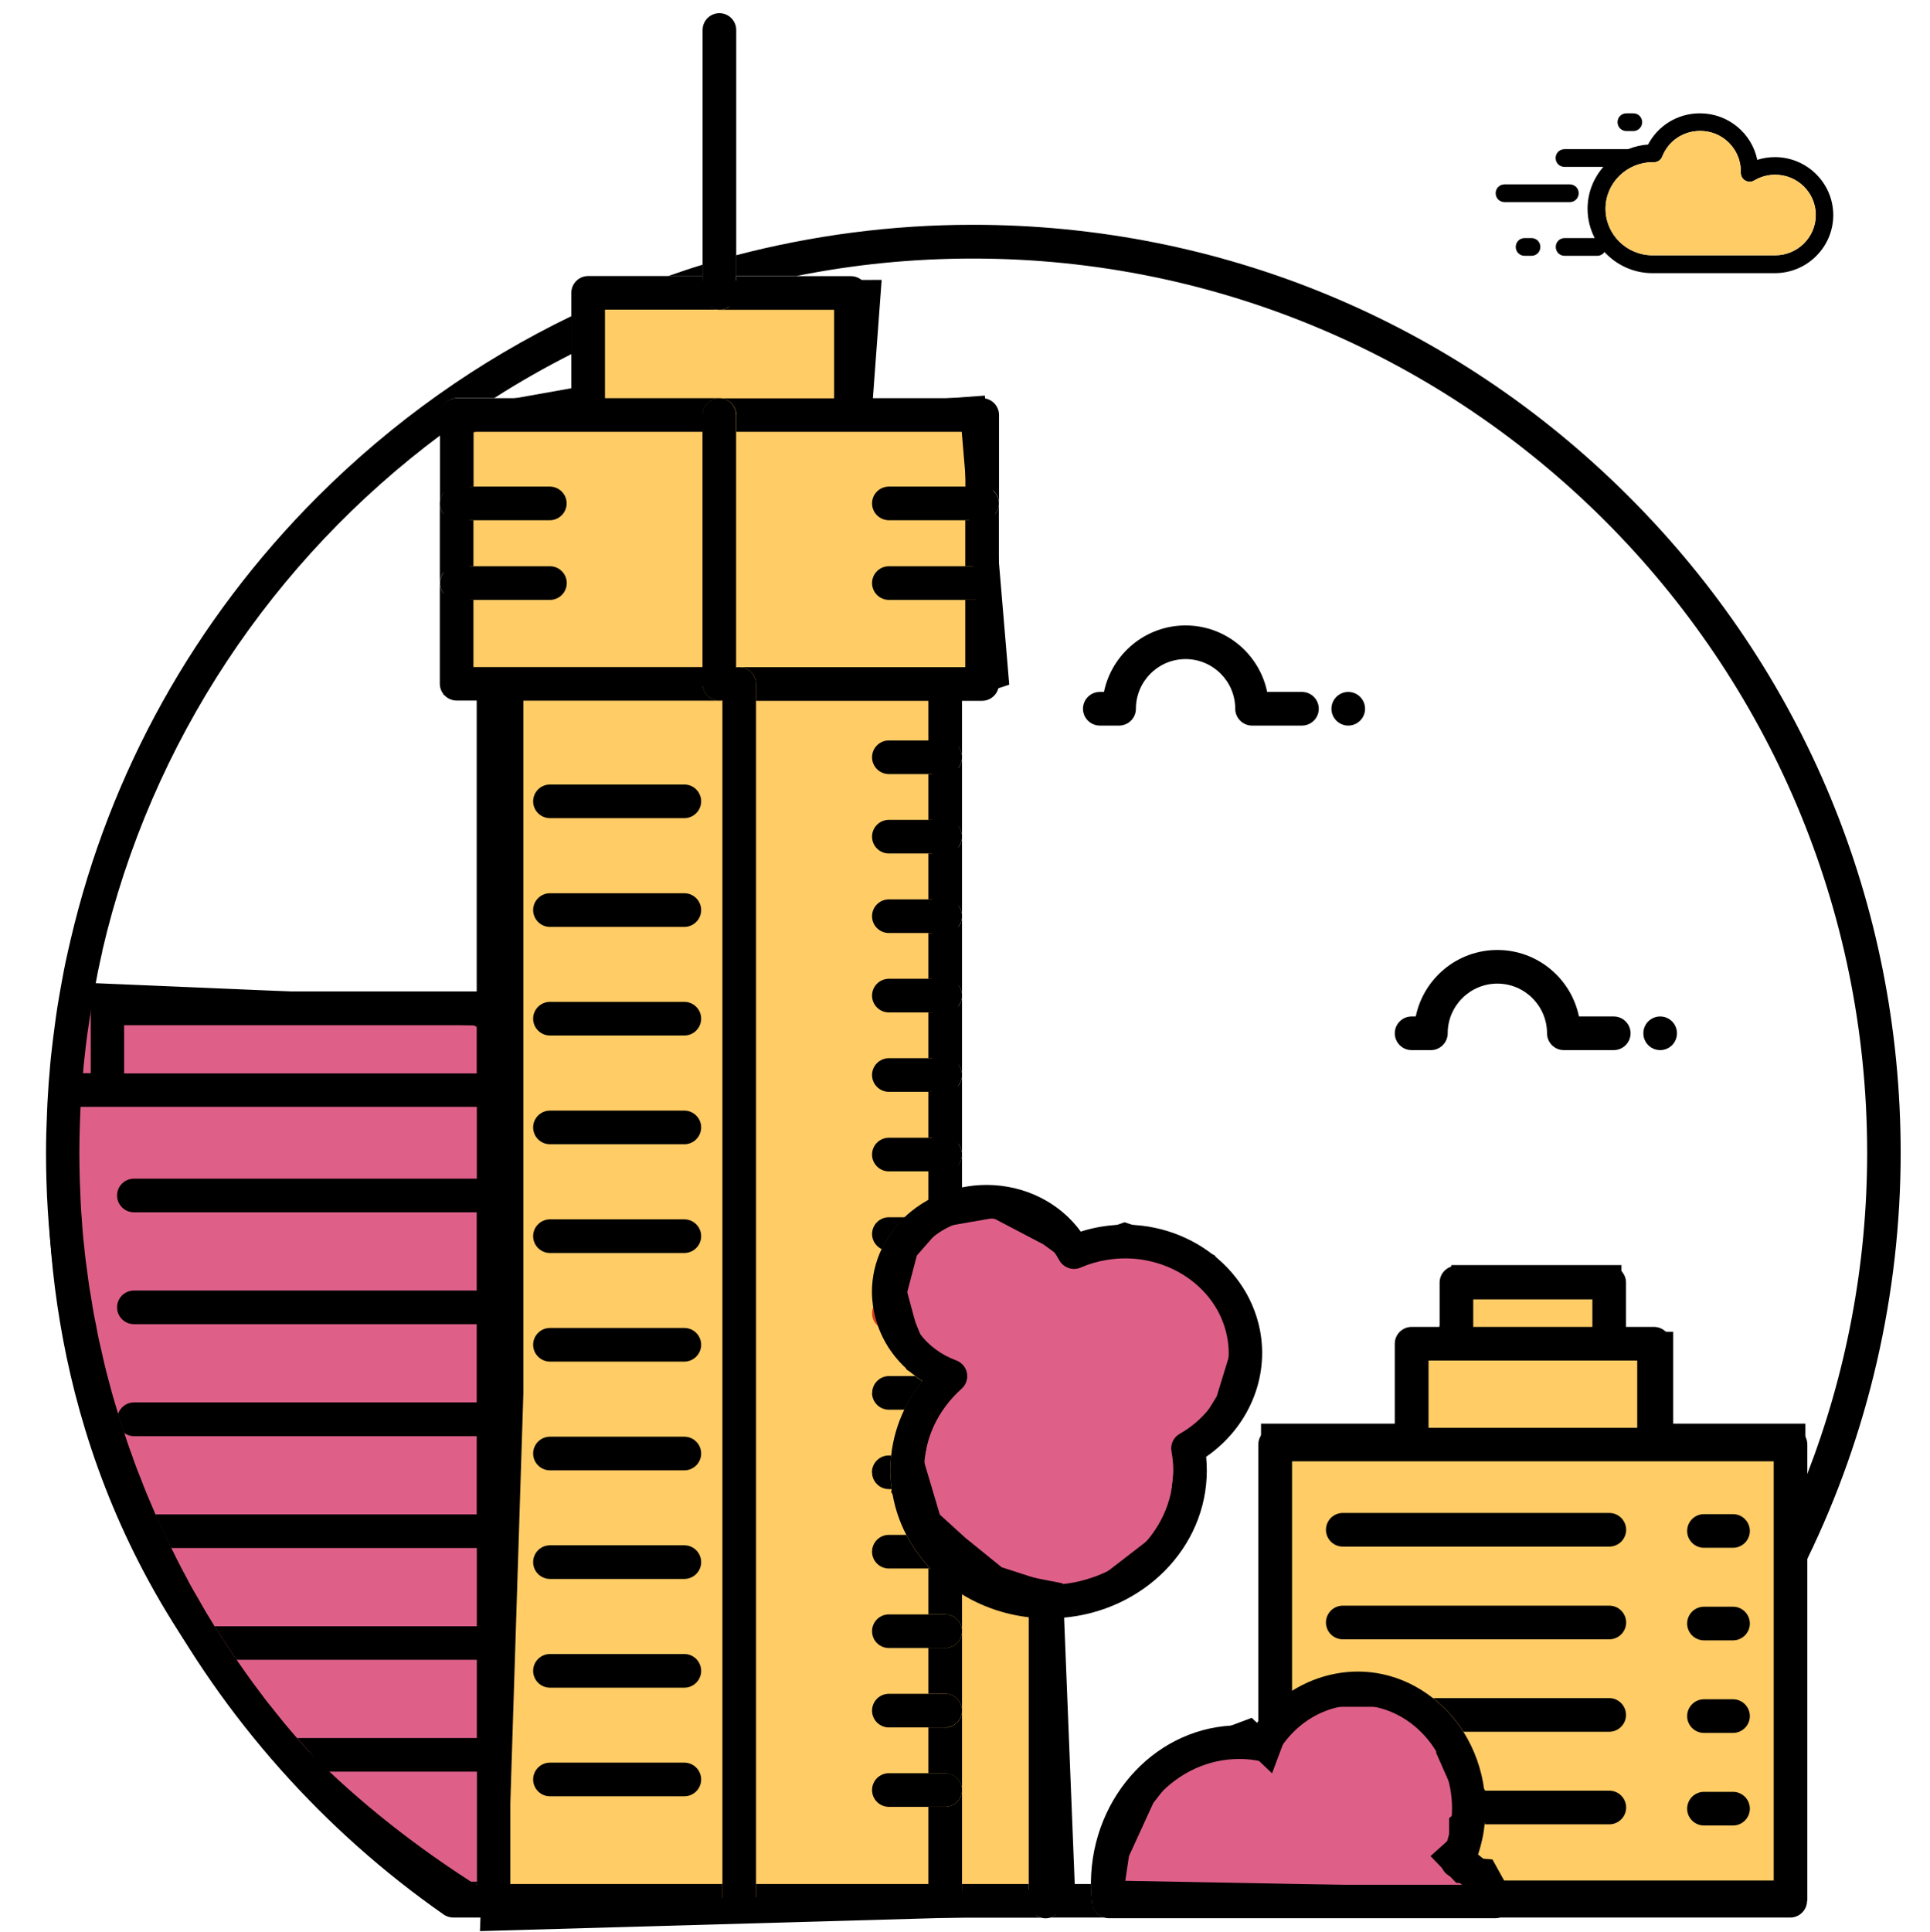
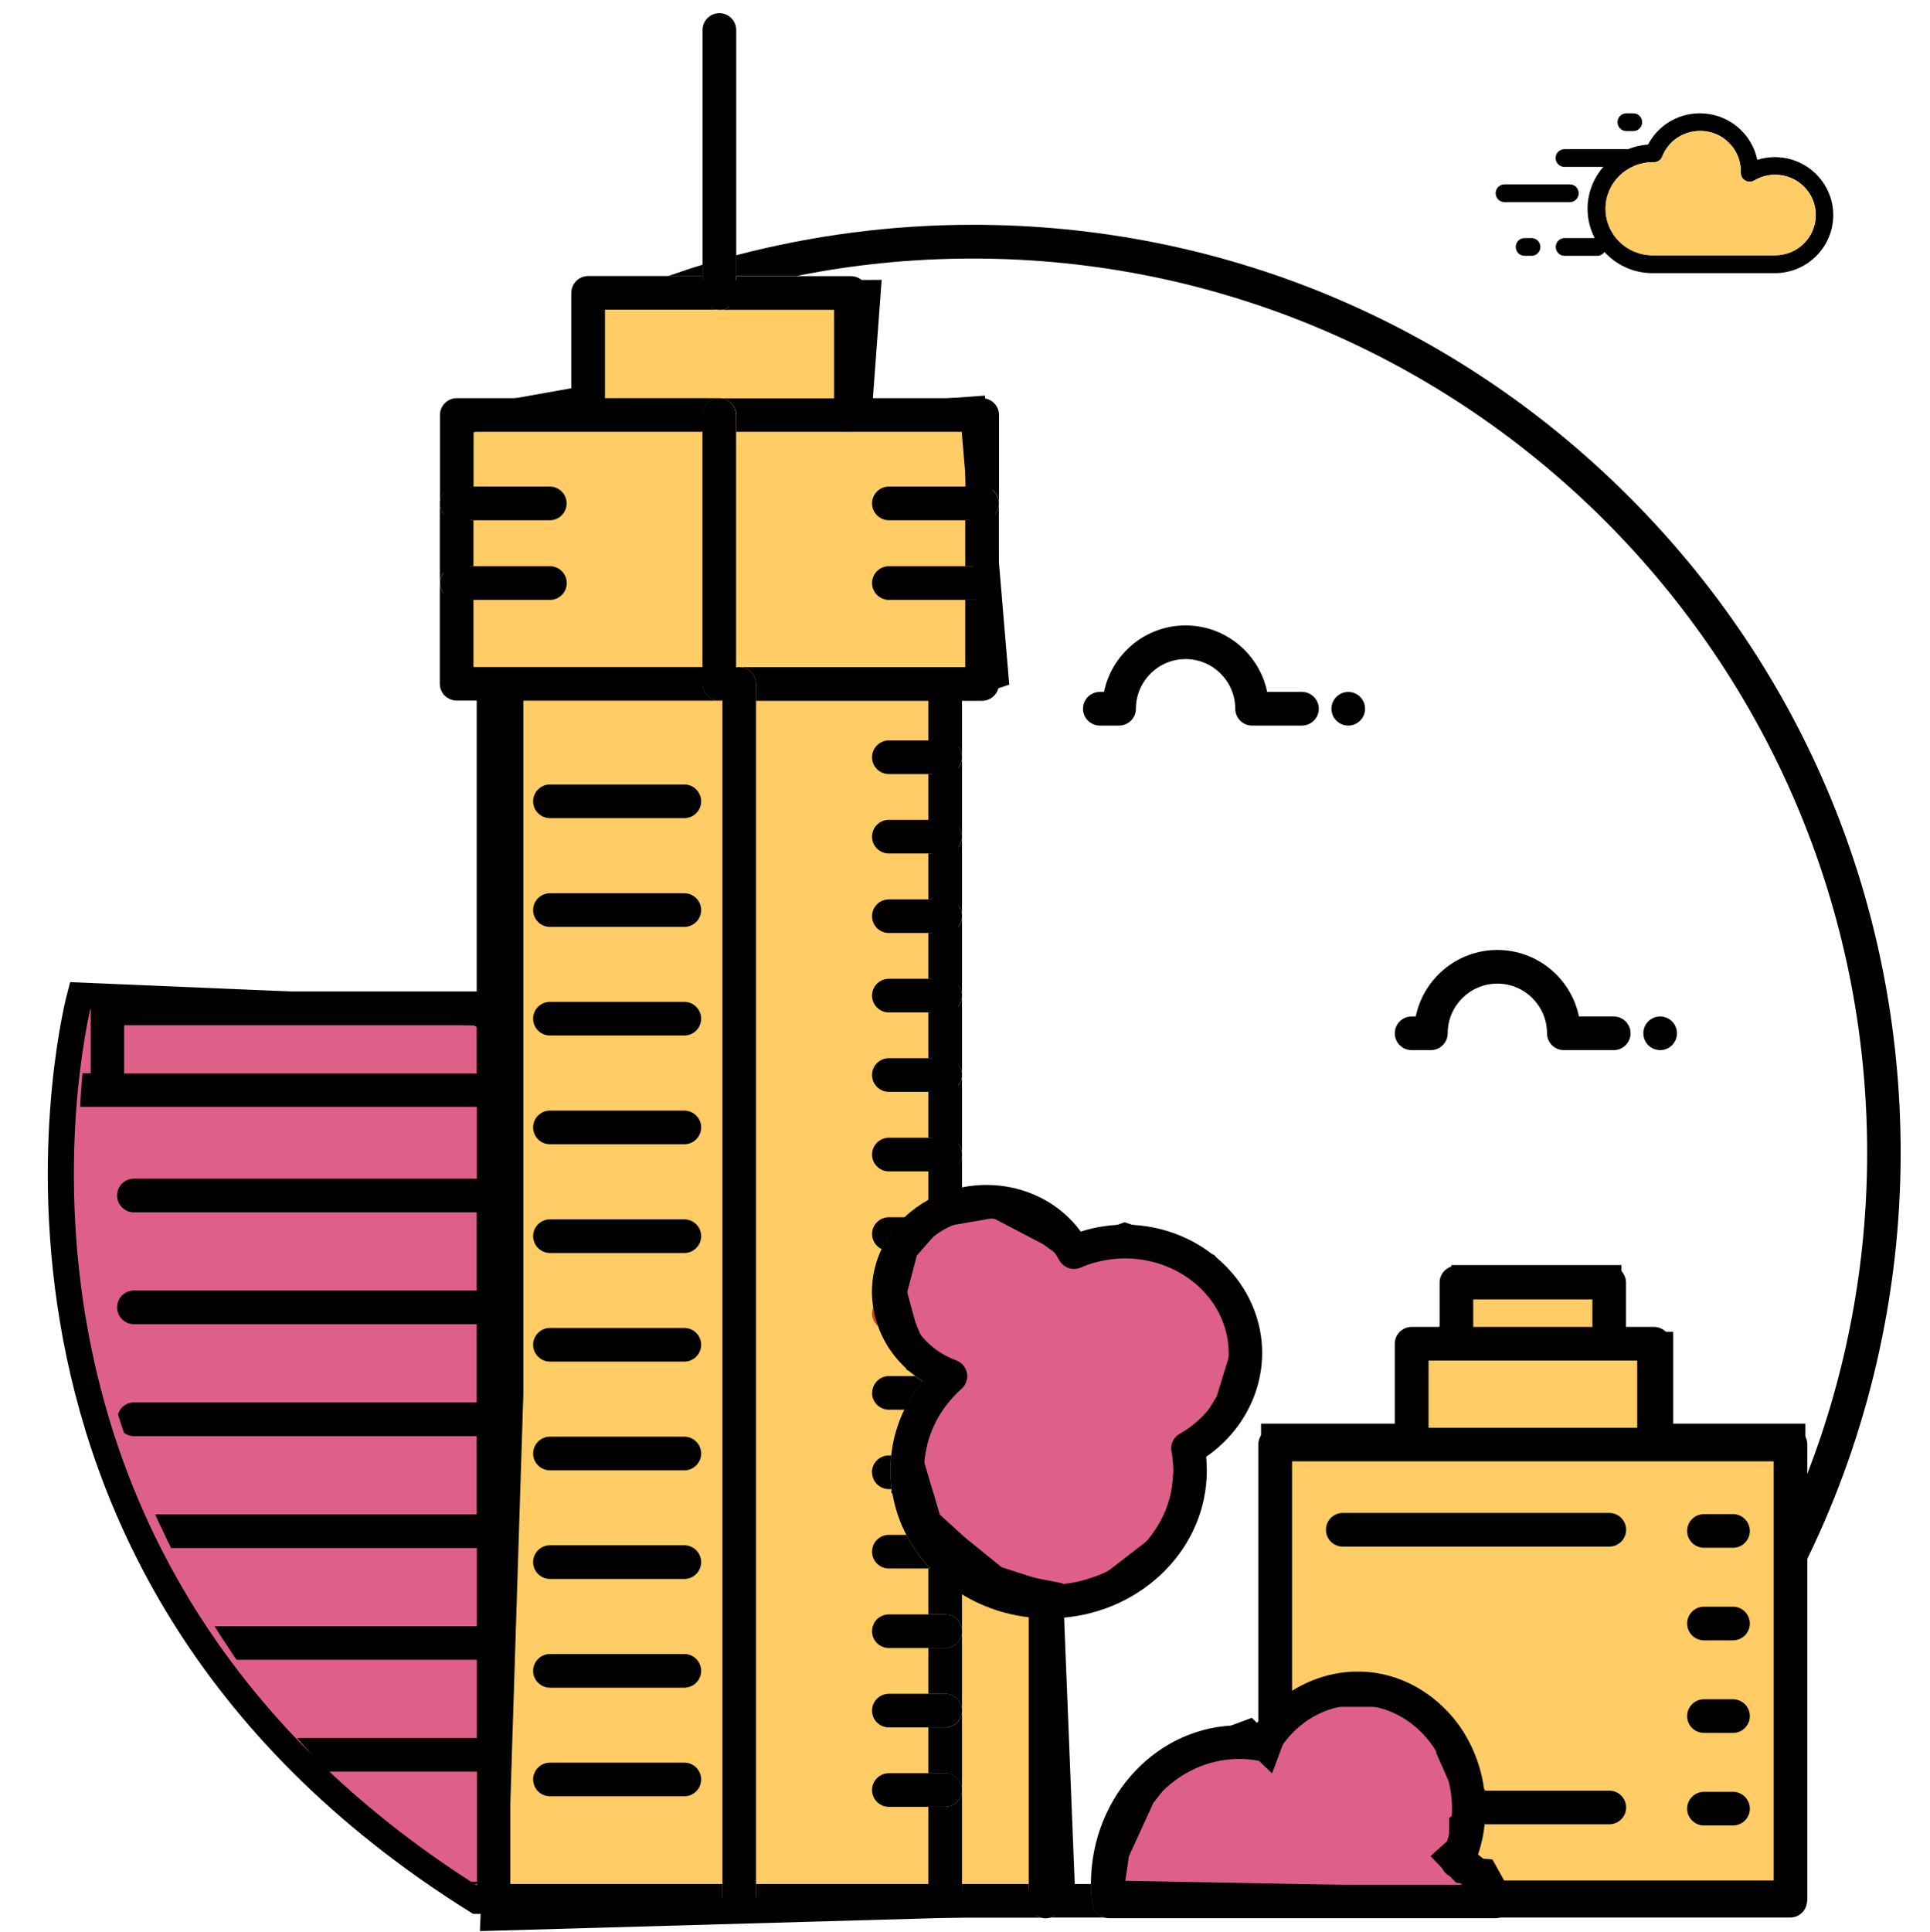
<svg xmlns="http://www.w3.org/2000/svg" id="Layer_1" viewBox="0 0 148.06 148.15">
  <defs>
    <style>.cls-1{fill:none;}.cls-2,.cls-3{fill:#fc6;}.cls-4{fill:#d93b1c;}.cls-3,.cls-5{stroke:#000;stroke-miterlimit:10;stroke-width:2px;}.cls-5{fill:#de6089;}</style>
  </defs>
  <g id="Hamilton">
    <g>
      <path d="M120.03,12.8h2.97c-.75,.86-1.21,1.99-1.21,3.21,0,.81,.2,1.57,.55,2.25h-2.31c-.38,0-.68,.3-.68,.68s.3,.68,.68,.68h2.5c.23,0,.44-.12,.56-.29,.91,.99,2.22,1.62,3.67,1.62h9.4c2.47,0,4.48-2,4.48-4.45s-2.01-4.45-4.48-4.45c-.46,0-.91,.07-1.35,.21-.41-2.03-2.23-3.57-4.4-3.57-1.7,0-3.21,.93-3.98,2.4-.54,.03-1.05,.16-1.53,.35h-4.88c-.38,0-.68,.3-.68,.68s.3,.68,.68,.68Zm6.75-.36h.11c.28,0,.53-.17,.63-.43,.47-1.2,1.61-1.97,2.91-1.97,1.72,0,3.12,1.38,3.12,3.12v.07c-.01,.25,.11,.48,.33,.61,.21,.13,.48,.13,.7,0,.49-.29,1.04-.44,1.6-.44,1.72,0,3.12,1.38,3.12,3.09s-1.4,3.09-3.12,3.09h-9.4c-1.99,0-3.61-1.6-3.61-3.57s1.62-3.57,3.63-3.57Z" />
      <path d="M115.42,15.5h5.01c.38,0,.68-.3,.68-.68s-.3-.68-.68-.68h-5.01c-.38,0-.68,.3-.68,.68s.3,.68,.68,.68Z" />
      <path d="M116.96,18.26c-.38,0-.68,.3-.68,.68s.3,.68,.68,.68h.53c.38,0,.68-.3,.68-.68s-.3-.68-.68-.68h-.53Z" />
      <path d="M124.77,10.05h.53c.38,0,.68-.3,.68-.68s-.3-.68-.68-.68h-.53c-.38,0-.68,.3-.68,.68s.3,.68,.68,.68Z" />
      <path class="cls-2" d="M126.78,12.44h.11c.28,0,.53-.17,.63-.43,.47-1.2,1.61-1.97,2.91-1.97,1.72,0,3.12,1.38,3.12,3.12v.07c-.01,.25,.11,.48,.33,.61,.21,.13,.48,.13,.7,0,.49-.29,1.04-.44,1.6-.44,1.72,0,3.12,1.38,3.12,3.09s-1.4,3.09-3.12,3.09h-9.4c-1.99,0-3.61-1.6-3.61-3.57s1.62-3.57,3.63-3.57Z" />
    </g>
    <g id="hamilton">
      <polygon class="cls-5" points="76.36 92.38 80.56 94.58 82.64 96.09 86.28 94.8 90.1 96.09 92.51 97.08 94.26 99.66 95.6 103.14 94.26 107.51 92.62 110.19 91.25 111.07 90.67 116.13 88.95 118.71 85.17 121.63 81.5 122.76 76.36 121.1 73.41 118.71 71.22 116.72 69.84 112.08 70.35 108.11 71.37 105.54 69.84 103.84 68.42 98.57 68.42 95.9 70.77 93.35 76.36 92.38" />
      <polygon class="cls-5" points="85.17 145.23 85.64 142.07 87.61 137.77 89.61 135.19 92.22 134.24 95.79 132.91 97.18 134.24 98.32 131.2 101.72 129.44 105.37 129.44 108 130.33 110.41 132.49 111.64 134.07 113.03 136.48 113.03 139.22 112.17 141.52 112.17 142.52 114.94 145.79 85.17 145.23" />
      <polygon class="cls-3" points="97.74 131.2 97.74 110.19 108.39 110.19 108.39 103.14 111.18 103.14 112.17 98.03 123.39 98.03 123.39 103.14 127.36 103.14 127.36 110.19 137.5 110.19 137.5 145.23 114.8 145.23 113.88 143.57 112.17 143.44 111.18 142.41 112.17 141.52 112.17 139.92 113.65 138.72 112.17 136.48 111.18 134.24 111.18 133.39 109.59 131.53 108 130.33 106.08 129.91 102.15 129.91 100.05 130.77 97.74 131.2" />
      <path class="cls-5" d="M36.58,77.65l-30.44-1.29s-11.63,43.15,30.44,69.43h1.33l.7-67.16-2.03-.98Z" />
      <polygon class="cls-3" points="37.86 147.08 37.91 145.79 39.15 106.83 39.15 53.07 35.03 52.44 35.03 32.36 45.25 30.54 45.25 22.55 66.56 22.47 65.91 31.25 65.91 32.04 74.64 31.41 76.36 51.81 72.51 53.07 72.51 92.3 69.43 95.81 68.42 99.66 70.35 104.35 72.51 105.54 70.35 109.5 69.43 114.21 72.51 118.52 74.64 121.1 80.56 122.27 81.5 145.84 37.86 147.08" />
      <path class="cls-1" d="M43.82,27.15c-2.05,1.03-4.03,2.16-5.95,3.39h5.95v-3.39Z" />
      <path class="cls-1" d="M33.75,33.38c-12.83,9.55-22.21,23.48-25.94,39.55v.05c-.13,.54-.25,1.07-.36,1.61,0,.04-.01,.08-.02,.11-.15,.75-.29,1.51-.42,2.28,.15-.54,.65-.93,1.23-.93h28.34v-22.31h-1.54c-.71,0-1.29-.58-1.29-1.29v-19.07Z" />
      <path class="cls-1" d="M74.64,19.82c-4.65,0-9.2,.47-13.59,1.35h4.22c.71,0,1.29,.58,1.29,1.29v8.07h8.78c.71,0,1.29,.58,1.29,1.29v20.62c0,.71-.58,1.29-1.29,1.29h-1.54v37.34c.6-.12,1.23-.19,1.87-.19,2.94,0,5.62,1.35,7.24,3.58,.49-.16,1-.28,1.51-.37,5.69-.97,11.18,2.57,12.23,7.89,.74,3.72-.91,7.53-4.12,9.75,.04,.35,.05,.7,.05,1.05,0,5.92-4.88,10.8-11.08,11.3v20.41h2.21c0-.06,0-.12,0-.17,.08-6.64,5.17-11.99,11.37-11.99,.05,0,.09,0,.13,0,.35,0,.7,.03,1.05,.07,.09-.13,.19-.26,.29-.39v-21.22c0-.71,.58-1.29,1.29-1.29h9.18v-6.44c0-.71,.58-1.29,1.29-1.29h2.15v-3.4c0-.71,.58-1.29,1.29-1.29h11.72c.71,0,1.29,.58,1.29,1.29v3.4h2.15c.71,0,1.29,.58,1.29,1.29v6.44h9.18c.71,0,1.29,.58,1.29,1.29v2.28c2.99-7.76,4.6-16.1,4.6-24.64,0-37.83-30.77-68.6-68.6-68.6Zm25.23,35.83h-3.83c-.71,0-1.29-.58-1.29-1.29,0-2.1-1.71-3.81-3.81-3.81s-3.81,1.71-3.81,3.81c0,.71-.58,1.29-1.29,1.29h-1.48c-.71,0-1.29-.58-1.29-1.29s.58-1.29,1.29-1.29h.32c.6-2.91,3.18-5.1,6.26-5.1s5.66,2.19,6.26,5.1h2.67c.71,0,1.29,.58,1.29,1.29s-.58,1.29-1.29,1.29Zm3.56,0c-.71,0-1.29-.58-1.29-1.29s.58-1.29,1.29-1.29,1.29,.58,1.29,1.29-.58,1.29-1.29,1.29Zm20.37,24.89h-3.83c-.71,0-1.29-.58-1.29-1.29,0-2.1-1.71-3.81-3.81-3.81s-3.81,1.71-3.81,3.81c0,.71-.58,1.29-1.29,1.29h-1.48c-.71,0-1.29-.58-1.29-1.29s.58-1.29,1.29-1.29h.32c.6-2.91,3.18-5.1,6.26-5.1s5.66,2.19,6.26,5.1h2.67c.71,0,1.29,.58,1.29,1.29s-.58,1.29-1.29,1.29Zm3.56,0c-.71,0-1.29-.58-1.29-1.29s.58-1.29,1.29-1.29,1.29,.58,1.29,1.29-.58,1.29-1.29,1.29Z" />
      <path class="cls-1" d="M73.8,137.29v7.21h5.12v-20.46c-1.87-.22-3.61-.84-5.12-1.76v15.02Z" />
      <path d="M83.79,145.99c-.06-.5-.08-1-.08-1.49h-2.21v1.34c0,.59-.4,1.08-.94,1.23h4.16c-.49-.14-.87-.56-.93-1.09Z" />
      <path d="M78.92,145.84v-1.34h-5.12v1.29c0,.71-.58,1.29-1.29,1.29h7.35c-.54-.15-.94-.65-.94-1.23Z" />
      <path d="M61.05,21.18c4.4-.89,8.94-1.35,13.59-1.35,37.83,0,68.6,30.77,68.6,68.6,0,8.54-1.6,16.88-4.6,24.64v6.51c4.7-9.64,7.17-20.36,7.17-31.16,0-19.01-7.4-36.89-20.85-50.33-13.44-13.44-31.32-20.85-50.33-20.85-6.22,0-12.31,.81-18.17,2.34v1.59h4.57Z" />
      <path d="M53.9,20.3c-.89,.27-1.78,.57-2.66,.88h2.66v-.88Z" />
-       <path d="M36.58,145.79v-1.29h-1.44c-.08-.06-.16-.12-.25-.18-.16-.11-.32-.23-.48-.35-.27-.2-.54-.39-.81-.59-.29-.22-.58-.44-.87-.67-.26-.2-.53-.4-.78-.61-.29-.23-.56-.46-.85-.69-.25-.21-.51-.42-.76-.63-.28-.23-.55-.47-.82-.71-.25-.22-.5-.43-.74-.65-.27-.24-.53-.49-.79-.73-.24-.22-.48-.45-.72-.67-.26-.25-.52-.51-.78-.76-.23-.23-.46-.45-.69-.69-.23-.23-.44-.46-.67-.69l-.09-.09c-.22-.23-.45-.47-.67-.7-.25-.27-.49-.54-.73-.81-.22-.24-.43-.48-.64-.72-.07-.08-.14-.17-.22-.26-.16-.19-.32-.38-.49-.57-.21-.25-.42-.49-.62-.74-.23-.28-.45-.57-.68-.85-.2-.25-.4-.5-.6-.75-.22-.29-.44-.58-.65-.87-.19-.26-.39-.51-.57-.77-.21-.29-.42-.59-.63-.89-.13-.19-.26-.37-.39-.56-.05-.07-.1-.15-.16-.22-.21-.3-.4-.61-.6-.91-.17-.26-.35-.53-.52-.79-.14-.22-.27-.44-.41-.65-.06-.09-.12-.19-.17-.28-.17-.27-.33-.53-.49-.8-.19-.32-.37-.64-.55-.96-.16-.27-.32-.54-.47-.81-.18-.32-.35-.64-.52-.97-.15-.28-.3-.55-.44-.83-.17-.32-.33-.65-.49-.98-.06-.12-.13-.25-.19-.37-.08-.16-.16-.31-.23-.47-.16-.33-.31-.66-.47-1-.13-.28-.27-.57-.4-.85-.04-.09-.07-.17-.11-.26-.11-.25-.22-.5-.32-.75-.12-.29-.25-.58-.37-.87-.14-.34-.27-.68-.4-1.02-.12-.29-.24-.59-.35-.88-.13-.34-.25-.69-.37-1.03-.11-.3-.22-.59-.32-.89-.09-.27-.18-.55-.27-.82-.03-.08-.05-.16-.08-.24-.1-.3-.2-.59-.29-.89-.03-.1-.06-.2-.09-.3-.08-.26-.15-.51-.23-.77-.09-.3-.18-.59-.26-.89-.1-.36-.19-.73-.29-1.09-.08-.3-.16-.59-.23-.89-.09-.36-.17-.73-.25-1.1-.07-.3-.14-.6-.21-.9-.08-.37-.15-.74-.22-1.12-.06-.3-.12-.6-.18-.9-.07-.38-.13-.77-.19-1.15-.05-.29-.1-.59-.15-.88-.06-.39-.11-.78-.16-1.17-.04-.29-.08-.59-.12-.88-.05-.39-.09-.79-.13-1.19-.03-.29-.07-.58-.09-.87-.04-.41-.06-.82-.09-1.23-.02-.28-.05-.56-.06-.84-.03-.45-.04-.91-.06-1.37,0-.24-.03-.48-.03-.72-.02-.7-.03-1.39-.03-2.09,0-.65,.01-1.29,.03-1.94,0-.21,.02-.41,.02-.62,.01-.32,.03-.64,.04-.96,0-.12,0-.24,.02-.36,.01-.24,.03-.49,.05-.73,.03-.4,.06-.79,.09-1.19,0-.1,.02-.2,.03-.3,.01-.16,.03-.33,.04-.49,.04-.37,.07-.73,.12-1.1,.03-.29,.06-.57,.1-.86,.04-.32,.08-.63,.13-.94,.08-.55,.16-1.1,.25-1.65,.02-.1,.03-.2,.05-.3,.13-.76,.27-1.52,.42-2.28,0-.04,.01-.08,.02-.11,.11-.54,.23-1.08,.35-1.61v-.05c3.74-16.07,13.12-29.99,25.95-39.55v-1.55c0-.71,.58-1.29,1.29-1.29h2.83c1.92-1.23,3.91-2.36,5.95-3.39v-2.91c-7.14,3.44-13.73,8.09-19.5,13.86-9.49,9.49-15.95,21.19-18.94,33.93-.14,.59-.27,1.18-.4,1.77-.09,.45-.18,.89-.26,1.34-.14,.73-.26,1.46-.38,2.19-.06,.4-.12,.8-.17,1.2-.1,.75-.2,1.51-.28,2.26-.03,.3-.07,.59-.09,.89-.09,.97-.16,1.94-.21,2.91-.01,.23-.02,.47-.03,.7-.05,1.05-.08,2.09-.08,3.14,0,11.67,2.88,23.24,8.34,33.46,5.28,9.9,12.95,18.53,22.17,24.96,.11,.08,.23,.13,.35,.17,.13,.04,.25,.06,.38,.06h3.15c-.71,0-1.29-.58-1.29-1.29Z" />
      <path d="M103.43,53.07c-.71,0-1.29,.58-1.29,1.29s.58,1.29,1.29,1.29,1.29-.58,1.29-1.29-.58-1.29-1.29-1.29Z" />
      <path d="M99.88,53.07h-2.67c-.6-2.91-3.18-5.1-6.26-5.1s-5.66,2.19-6.26,5.1h-.32c-.71,0-1.29,.58-1.29,1.29s.58,1.29,1.29,1.29h1.48c.71,0,1.29-.58,1.29-1.29,0-2.1,1.71-3.81,3.81-3.81s3.81,1.71,3.81,3.81c0,.71,.58,1.29,1.29,1.29h3.83c.71,0,1.29-.58,1.29-1.29s-.58-1.29-1.29-1.29Z" />
      <circle cx="127.36" cy="79.25" r="1.29" />
      <path d="M123.8,77.96h-2.67c-.6-2.91-3.18-5.1-6.26-5.1s-5.66,2.19-6.26,5.1h-.32c-.71,0-1.29,.58-1.29,1.29s.58,1.29,1.29,1.29h1.48c.71,0,1.29-.58,1.29-1.29,0-2.1,1.71-3.81,3.81-3.81s3.81,1.71,3.81,3.81c0,.71,.58,1.29,1.29,1.29h3.83c.71,0,1.29-.58,1.29-1.29s-.58-1.29-1.29-1.29Z" />
      <path d="M138.65,145.79v-35c0-.71-.58-1.29-1.29-1.29h-9.18v-6.44c0-.71-.58-1.29-1.29-1.29h-2.15v-3.4c0-.71-.58-1.29-1.29-1.29h-11.72c-.71,0-1.29,.58-1.29,1.29v3.4h-2.15c-.71,0-1.29,.58-1.29,1.29v6.44h-9.18c-.71,0-1.29,.58-1.29,1.29v21.22c-.1,.13-.2,.25-.29,.39-.35-.04-.7-.06-1.05-.07-.05,0-.09,0-.13,0-6.2,0-11.28,5.35-11.37,11.99,0,.06,0,.12,0,.17,0,.49,.03,.99,.08,1.49,.06,.53,.44,.95,.93,1.09,.11,.03,.23,.05,.35,.05h29.69c.12,0,.24-.02,.36-.05h22.24c.71,0,1.29-.58,1.29-1.29Zm-43.58-10.88s.07,0,.1,0c.48,0,.97,.06,1.46,.15,.54,.11,1.08-.14,1.36-.61,1.62-2.77,4.57-4.15,7.52-3.53,3.95,.84,6.53,5.03,5.74,9.34-.12,.68-.33,1.34-.61,1.96-.28,.61-.04,1.34,.55,1.66,.35,.19,.67,.42,.97,.68h-25.89c0-.07,0-.13,0-.2,.07-5.23,4-9.45,8.79-9.45Zm20.4,9.59c-.56-.89-1.26-1.65-2.08-2.26,.16-.49,.29-1,.39-1.51,.05-.27,.08-.54,.11-.8,.1-.87,.09-1.74-.02-2.58-.2-1.64-.76-3.18-1.6-4.52-.63-.99-1.42-1.86-2.33-2.58-1.13-.89-2.44-1.54-3.9-1.85-2.41-.51-4.88,0-6.92,1.28v-17.6h36.95v32.42h-20.6Zm-2.45-44.84h9.14v2.11h-9.14v-2.11Zm-1.29,4.69h13.87v5.16h-16.01v-5.16h2.15Z" />
      <path d="M103.01,118.62h20.45c.71,0,1.29-.58,1.29-1.29s-.58-1.29-1.29-1.29h-20.45c-.71,0-1.29,.58-1.29,1.29s.58,1.29,1.29,1.29Z" />
-       <path d="M123.46,123.15h-20.45c-.71,0-1.29,.58-1.29,1.29s.58,1.29,1.29,1.29h20.45c.71,0,1.29-.58,1.29-1.29s-.58-1.29-1.29-1.29Z" />
-       <path d="M124.74,131.53c0-.71-.58-1.29-1.29-1.29h-13.51c.91,.72,1.7,1.59,2.33,2.58h11.18c.71,0,1.29-.58,1.29-1.29Z" />
      <path d="M123.46,139.92c.71,0,1.29-.58,1.29-1.29s-.58-1.29-1.29-1.29h-9.58c.1,.84,.11,1.7,.02,2.58h9.56Z" />
      <path d="M72.51,132.49h-1.29v3.52h1.29c.71,0,1.29,.58,1.29,1.29v-6.09c0,.71-.58,1.29-1.29,1.29Z" />
      <path d="M72.51,71.56h-1.29v3.52h1.29c.71,0,1.29,.58,1.29,1.29v-6.09c0,.71-.58,1.29-1.29,1.29Z" />
      <path d="M72.51,65.46h-1.29v3.52h1.29c.71,0,1.29,.58,1.29,1.29v-6.09c0,.71-.58,1.29-1.29,1.29Z" />
      <path d="M72.51,59.37h-1.29v3.52h1.29c.71,0,1.29,.58,1.29,1.29v-6.09c0,.71-.58,1.29-1.29,1.29Z" />
      <path d="M72.51,126.39h-1.29v3.52h1.29c.71,0,1.29,.58,1.29,1.29v-6.09c0,.71-.58,1.29-1.29,1.29Z" />
      <path d="M72.51,77.65h-1.29v3.52h1.29c.71,0,1.29,.58,1.29,1.29v-6.09c0,.71-.58,1.29-1.29,1.29Z" />
      <path d="M72.51,83.74h-1.29v3.52h1.29c.71,0,1.29,.58,1.29,1.29v-6.09c0,.71-.58,1.29-1.29,1.29Z" />
      <path d="M73.8,145.79v-8.5c0,.71-.58,1.29-1.29,1.29h-1.29v5.92h-13.22v1.11c0,.71-.58,1.29-1.29,1.29s-1.29-.58-1.29-1.29v-1.11h-16.27V53.74h16.04c-.71,0-1.29-.58-1.29-1.29v-1.29h-17.58v-5.16h-1.29c-.71,0-1.29-.58-1.29-1.29v7.73c0,.71,.58,1.29,1.29,1.29h1.54v22.31H8.24c-.59,0-1.08,.4-1.23,.93-.02,.1-.03,.2-.05,.3,0,.02,0,.03,0,.05v4.99h-.63c0,.1-.02,.2-.03,.3-.03,.4-.06,.79-.09,1.19-.02,.24-.03,.49-.05,.73,0,.12,0,.24-.02,.36h30.44v5.51H10.27c-.71,0-1.29,.58-1.29,1.29s.58,1.29,1.29,1.29h26.3v6H10.27c-.71,0-1.29,.58-1.29,1.29s.58,1.29,1.29,1.29h26.3v6H10.27c-.57,0-1.05,.38-1.22,.9,.03,.1,.06,.2,.09,.3,.09,.3,.19,.59,.29,.89,.03,.08,.05,.16,.08,.24,.21,.16,.48,.26,.76,.26h26.3v6H11.91c.04,.09,.07,.17,.11,.26,.13,.29,.26,.57,.4,.85,.15,.33,.31,.67,.47,1,.08,.16,.16,.31,.23,.47h23.46v6H16.46c.14,.22,.27,.44,.41,.65,.17,.27,.35,.53,.52,.79,.2,.3,.4,.61,.6,.91,.05,.07,.1,.15,.16,.22h18.43v6h-13.79c.07,.08,.14,.17,.22,.26,.21,.24,.43,.48,.64,.72,.24,.27,.48,.54,.73,.81,.22,.24,.45,.47,.67,.7l.09,.09h11.45v8.44h-1.69c.08,.06,.16,.12,.25,.18h1.44v1.29c0,.71,.58,1.29,1.29,1.29h34.65c.71,0,1.29-.58,1.29-1.29ZM9.52,78.63h27.05v3.7H9.52v-3.7Z" />
      <path d="M35.03,43.43h1.29v-3.53h-1.29c-.71,0-1.29-.58-1.29-1.29v6.11c0-.71,.58-1.29,1.29-1.29Z" />
      <path d="M75.34,39.9h-1.29v3.53h1.29c.71,0,1.29,.58,1.29,1.29v-6.11c0,.71-.58,1.29-1.29,1.29Z" />
      <path d="M75.34,46.01h-1.29v5.16h-17.34c.71,0,1.29,.58,1.29,1.29v1.29h13.22v3.05h1.29c.71,0,1.29,.58,1.29,1.29v-4.34h1.54c.71,0,1.29-.58,1.29-1.29v-7.73c0,.71-.58,1.29-1.29,1.29Z" />
      <path class="cls-4" d="M55.43,53.72c-.08,.01-.16,.02-.24,.02h.24v-.02Z" />
      <path class="cls-4" d="M56.48,51.19c.08-.01,.16-.02,.24-.02h-.24v.02Z" />
      <path d="M43.82,30.54h-8.78c-.71,0-1.29,.58-1.29,1.29v6.78c0-.71,.58-1.29,1.29-1.29h1.29v-4.2h17.58v-1.29c0-.71,.58-1.29,1.29-1.29h-8.79v-6.79h8.79c-.71,0-1.29-.58-1.29-1.29v-1.29h-8.79c-.71,0-1.29,.58-1.29,1.29v8.07Z" />
      <path d="M56.48,31.83v1.29h17.58v4.2h1.29c.71,0,1.29,.58,1.29,1.29v-6.78c0-.71-.58-1.29-1.29-1.29h-8.78v-8.07c0-.71-.58-1.29-1.29-1.29h-8.79v1.29c0,.71-.58,1.29-1.29,1.29h8.79v6.79h-8.79c.71,0,1.29,.58,1.29,1.29Z" />
      <path d="M53.9,22.47c0,.71,.58,1.29,1.29,1.29s1.29-.58,1.29-1.29V2.3c0-.71-.58-1.29-1.29-1.29s-1.29,.58-1.29,1.29V22.47Z" />
      <path d="M52.5,60.17h-10.31c-.71,0-1.29,.58-1.29,1.29s.58,1.29,1.29,1.29h10.31c.71,0,1.29-.58,1.29-1.29s-.58-1.29-1.29-1.29Z" />
      <path d="M52.5,68.51h-10.31c-.71,0-1.29,.58-1.29,1.29s.58,1.29,1.29,1.29h10.31c.71,0,1.29-.58,1.29-1.29s-.58-1.29-1.29-1.29Z" />
      <path d="M52.5,76.84h-10.31c-.71,0-1.29,.58-1.29,1.29s.58,1.29,1.29,1.29h10.31c.71,0,1.29-.58,1.29-1.29s-.58-1.29-1.29-1.29Z" />
      <path d="M52.5,85.18h-10.31c-.71,0-1.29,.58-1.29,1.29s.58,1.29,1.29,1.29h10.31c.71,0,1.29-.58,1.29-1.29s-.58-1.29-1.29-1.29Z" />
      <path d="M52.5,93.52h-10.31c-.71,0-1.29,.58-1.29,1.29s.58,1.29,1.29,1.29h10.31c.71,0,1.29-.58,1.29-1.29s-.58-1.29-1.29-1.29Z" />
      <path d="M52.5,101.85h-10.31c-.71,0-1.29,.58-1.29,1.29s.58,1.29,1.29,1.29h10.31c.71,0,1.29-.58,1.29-1.29s-.58-1.29-1.29-1.29Z" />
      <path d="M52.5,110.19h-10.31c-.71,0-1.29,.58-1.29,1.29s.58,1.29,1.29,1.29h10.31c.71,0,1.29-.58,1.29-1.29s-.58-1.29-1.29-1.29Z" />
      <path d="M52.5,118.52h-10.31c-.71,0-1.29,.58-1.29,1.29s.58,1.29,1.29,1.29h10.31c.71,0,1.29-.58,1.29-1.29s-.58-1.29-1.29-1.29Z" />
      <path d="M52.5,126.86h-10.31c-.71,0-1.29,.58-1.29,1.29s.58,1.29,1.29,1.29h10.31c.71,0,1.29-.58,1.29-1.29s-.58-1.29-1.29-1.29Z" />
      <path d="M52.5,135.19h-10.31c-.71,0-1.29,.58-1.29,1.29s.58,1.29,1.29,1.29h10.31c.71,0,1.29-.58,1.29-1.29s-.58-1.29-1.29-1.29Z" />
      <path d="M58,52.46c0-.71-.58-1.29-1.29-1.29-.08,0-.16,0-.24,.02V31.83c0-.71-.58-1.29-1.29-1.29s-1.29,.58-1.29,1.29v20.62c0,.71,.58,1.29,1.29,1.29,.08,0,.16,0,.24-.02v91.89c0,.71,.58,1.29,1.29,1.29s1.29-.58,1.29-1.29V52.46Z" />
      <path d="M35.03,39.9h7.15c.71,0,1.29-.58,1.29-1.29s-.58-1.29-1.29-1.29h-7.15c-.71,0-1.29,.58-1.29,1.29s.58,1.29,1.29,1.29Z" />
      <path d="M42.19,46.01c.71,0,1.29-.58,1.29-1.29s-.58-1.29-1.29-1.29h-7.15c-.71,0-1.29,.58-1.29,1.29s.58,1.29,1.29,1.29h7.15Z" />
      <path d="M75.34,37.32h-7.15c-.71,0-1.29,.58-1.29,1.29s.58,1.29,1.29,1.29h7.15c.71,0,1.29-.58,1.29-1.29s-.58-1.29-1.29-1.29Z" />
      <path d="M75.34,43.43h-7.15c-.71,0-1.29,.58-1.29,1.29s.58,1.29,1.29,1.29h7.15c.71,0,1.29-.58,1.29-1.29s-.58-1.29-1.29-1.29Z" />
      <path d="M72.51,56.79h-4.32c-.71,0-1.29,.58-1.29,1.29s.58,1.29,1.29,1.29h4.32c.71,0,1.29-.58,1.29-1.29s-.58-1.29-1.29-1.29Z" />
      <path d="M72.51,62.88h-4.32c-.71,0-1.29,.58-1.29,1.29s.58,1.29,1.29,1.29h4.32c.71,0,1.29-.58,1.29-1.29s-.58-1.29-1.29-1.29Z" />
      <path d="M72.51,68.98h-4.32c-.71,0-1.29,.58-1.29,1.29s.58,1.29,1.29,1.29h4.32c.71,0,1.29-.58,1.29-1.29s-.58-1.29-1.29-1.29Z" />
      <path d="M72.51,75.07h-4.32c-.71,0-1.29,.58-1.29,1.29s.58,1.29,1.29,1.29h4.32c.71,0,1.29-.58,1.29-1.29s-.58-1.29-1.29-1.29Z" />
      <path d="M72.51,81.16h-4.32c-.71,0-1.29,.58-1.29,1.29s.58,1.29,1.29,1.29h4.32c.71,0,1.29-.58,1.29-1.29s-.58-1.29-1.29-1.29Z" />
      <path d="M72.51,87.26h-4.32c-.71,0-1.29,.58-1.29,1.29s.58,1.29,1.29,1.29h4.32c.71,0,1.29-.58,1.29-1.29s-.58-1.29-1.29-1.29Z" />
      <path d="M66.9,94.64c0,.52,.31,.96,.75,1.17,.43-.92,1.04-1.75,1.78-2.45h-1.24c-.71,0-1.29,.58-1.29,1.29Z" />
      <path class="cls-4" d="M67.36,101.71c-.16-.47-.29-.95-.37-1.45-.06,.15-.09,.3-.09,.47,0,.39,.18,.74,.46,.98Z" />
      <path d="M66.9,106.83c0,.71,.58,1.29,1.29,1.29h1.2c.37-.77,.83-1.5,1.38-2.18-.2-.12-.38-.26-.56-.4h-2.01c-.71,0-1.29,.58-1.29,1.29Z" />
      <path d="M66.9,112.92c0,.71,.58,1.29,1.29,1.29h.22c-.06-.47-.11-.94-.11-1.42,0-.39,.03-.78,.07-1.16h-.19c-.71,0-1.29,.58-1.29,1.29Z" />
      <path d="M66.9,119.01c0,.71,.58,1.29,1.29,1.29h3.18c-.73-.77-1.35-1.64-1.84-2.58h-1.34c-.71,0-1.29,.58-1.29,1.29Z" />
      <path d="M66.9,125.11c0,.71,.58,1.29,1.29,1.29h4.32c.71,0,1.29-.58,1.29-1.29s-.58-1.29-1.29-1.29h-4.32c-.71,0-1.29,.58-1.29,1.29Z" />
      <path d="M73.8,131.2c0-.71-.58-1.29-1.29-1.29h-4.32c-.71,0-1.29,.58-1.29,1.29s.58,1.29,1.29,1.29h4.32c.71,0,1.29-.58,1.29-1.29Z" />
      <path d="M72.51,136h-4.32c-.71,0-1.29,.58-1.29,1.29s.58,1.29,1.29,1.29h4.32c.71,0,1.29-.58,1.29-1.29s-.58-1.29-1.29-1.29Z" />
      <path d="M81.5,145.84v-21.76c6.2-.5,11.08-5.37,11.08-11.3,0-.35-.02-.7-.05-1.05,3.22-2.22,4.86-6.03,4.12-9.75-1.06-5.32-6.54-8.86-12.23-7.89-.51,.09-1.02,.21-1.51,.37-1.62-2.23-4.3-3.58-7.24-3.58-.64,0-1.27,.07-1.87,.19v-2.54c0,.71-.58,1.29-1.29,1.29h-1.29v2.2c-.66,.37-1.26,.8-1.8,1.31-.74,.71-1.34,1.54-1.78,2.45-.48,1.01-.75,2.13-.75,3.31,0,.39,.04,.77,.09,1.15,.07,.5,.2,.98,.37,1.45,.53,1.51,1.52,2.84,2.85,3.83,.18,.14,.37,.28,.56,.4-.55,.68-1.01,1.41-1.38,2.18-.53,1.1-.88,2.29-1.01,3.52-.04,.38-.07,.77-.07,1.16,0,.48,.04,.95,.11,1.42,.17,1.25,.55,2.43,1.12,3.52,.49,.94,1.11,1.8,1.84,2.58h-.15v3.52h1.29c.71,0,1.29,.58,1.29,1.29v-2.83c1.51,.93,3.25,1.54,5.12,1.76v21.81c0,.59,.4,1.08,.94,1.23,.11,.03,.23,.05,.35,.05s.24-.02,.35-.05c.54-.15,.94-.65,.94-1.23Zm-10.61-33.06c0-2.38,1.02-4.6,2.88-6.27,.34-.3,.49-.76,.41-1.2-.08-.44-.4-.81-.82-.97-2.35-.87-3.87-2.92-3.87-5.24,0-3.11,2.78-5.65,6.19-5.65,2.39,0,4.52,1.22,5.57,3.19,.32,.59,1.04,.84,1.65,.58,.62-.27,1.28-.47,1.96-.58,4.32-.74,8.48,1.89,9.27,5.85,.59,2.95-.84,5.89-3.63,7.48-.48,.27-.73,.81-.63,1.35,.09,.49,.14,.98,.14,1.46,0,4.84-4.29,8.77-9.56,8.77s-9.56-3.93-9.56-8.77Z" />
      <path d="M130.72,118.71h2.23c.71,0,1.29-.58,1.29-1.29s-.58-1.29-1.29-1.29h-2.23c-.71,0-1.29,.58-1.29,1.29s.58,1.29,1.29,1.29Z" />
      <path d="M130.72,125.81h2.23c.71,0,1.29-.58,1.29-1.29s-.58-1.29-1.29-1.29h-2.23c-.71,0-1.29,.58-1.29,1.29s.58,1.29,1.29,1.29Z" />
      <path d="M132.95,130.33h-2.23c-.71,0-1.29,.58-1.29,1.29s.58,1.29,1.29,1.29h2.23c.71,0,1.29-.58,1.29-1.29s-.58-1.29-1.29-1.29Z" />
      <path d="M132.95,137.43h-2.23c-.71,0-1.29,.58-1.29,1.29s.58,1.29,1.29,1.29h2.23c.71,0,1.29-.58,1.29-1.29s-.58-1.29-1.29-1.29Z" />
    </g>
  </g>
</svg>